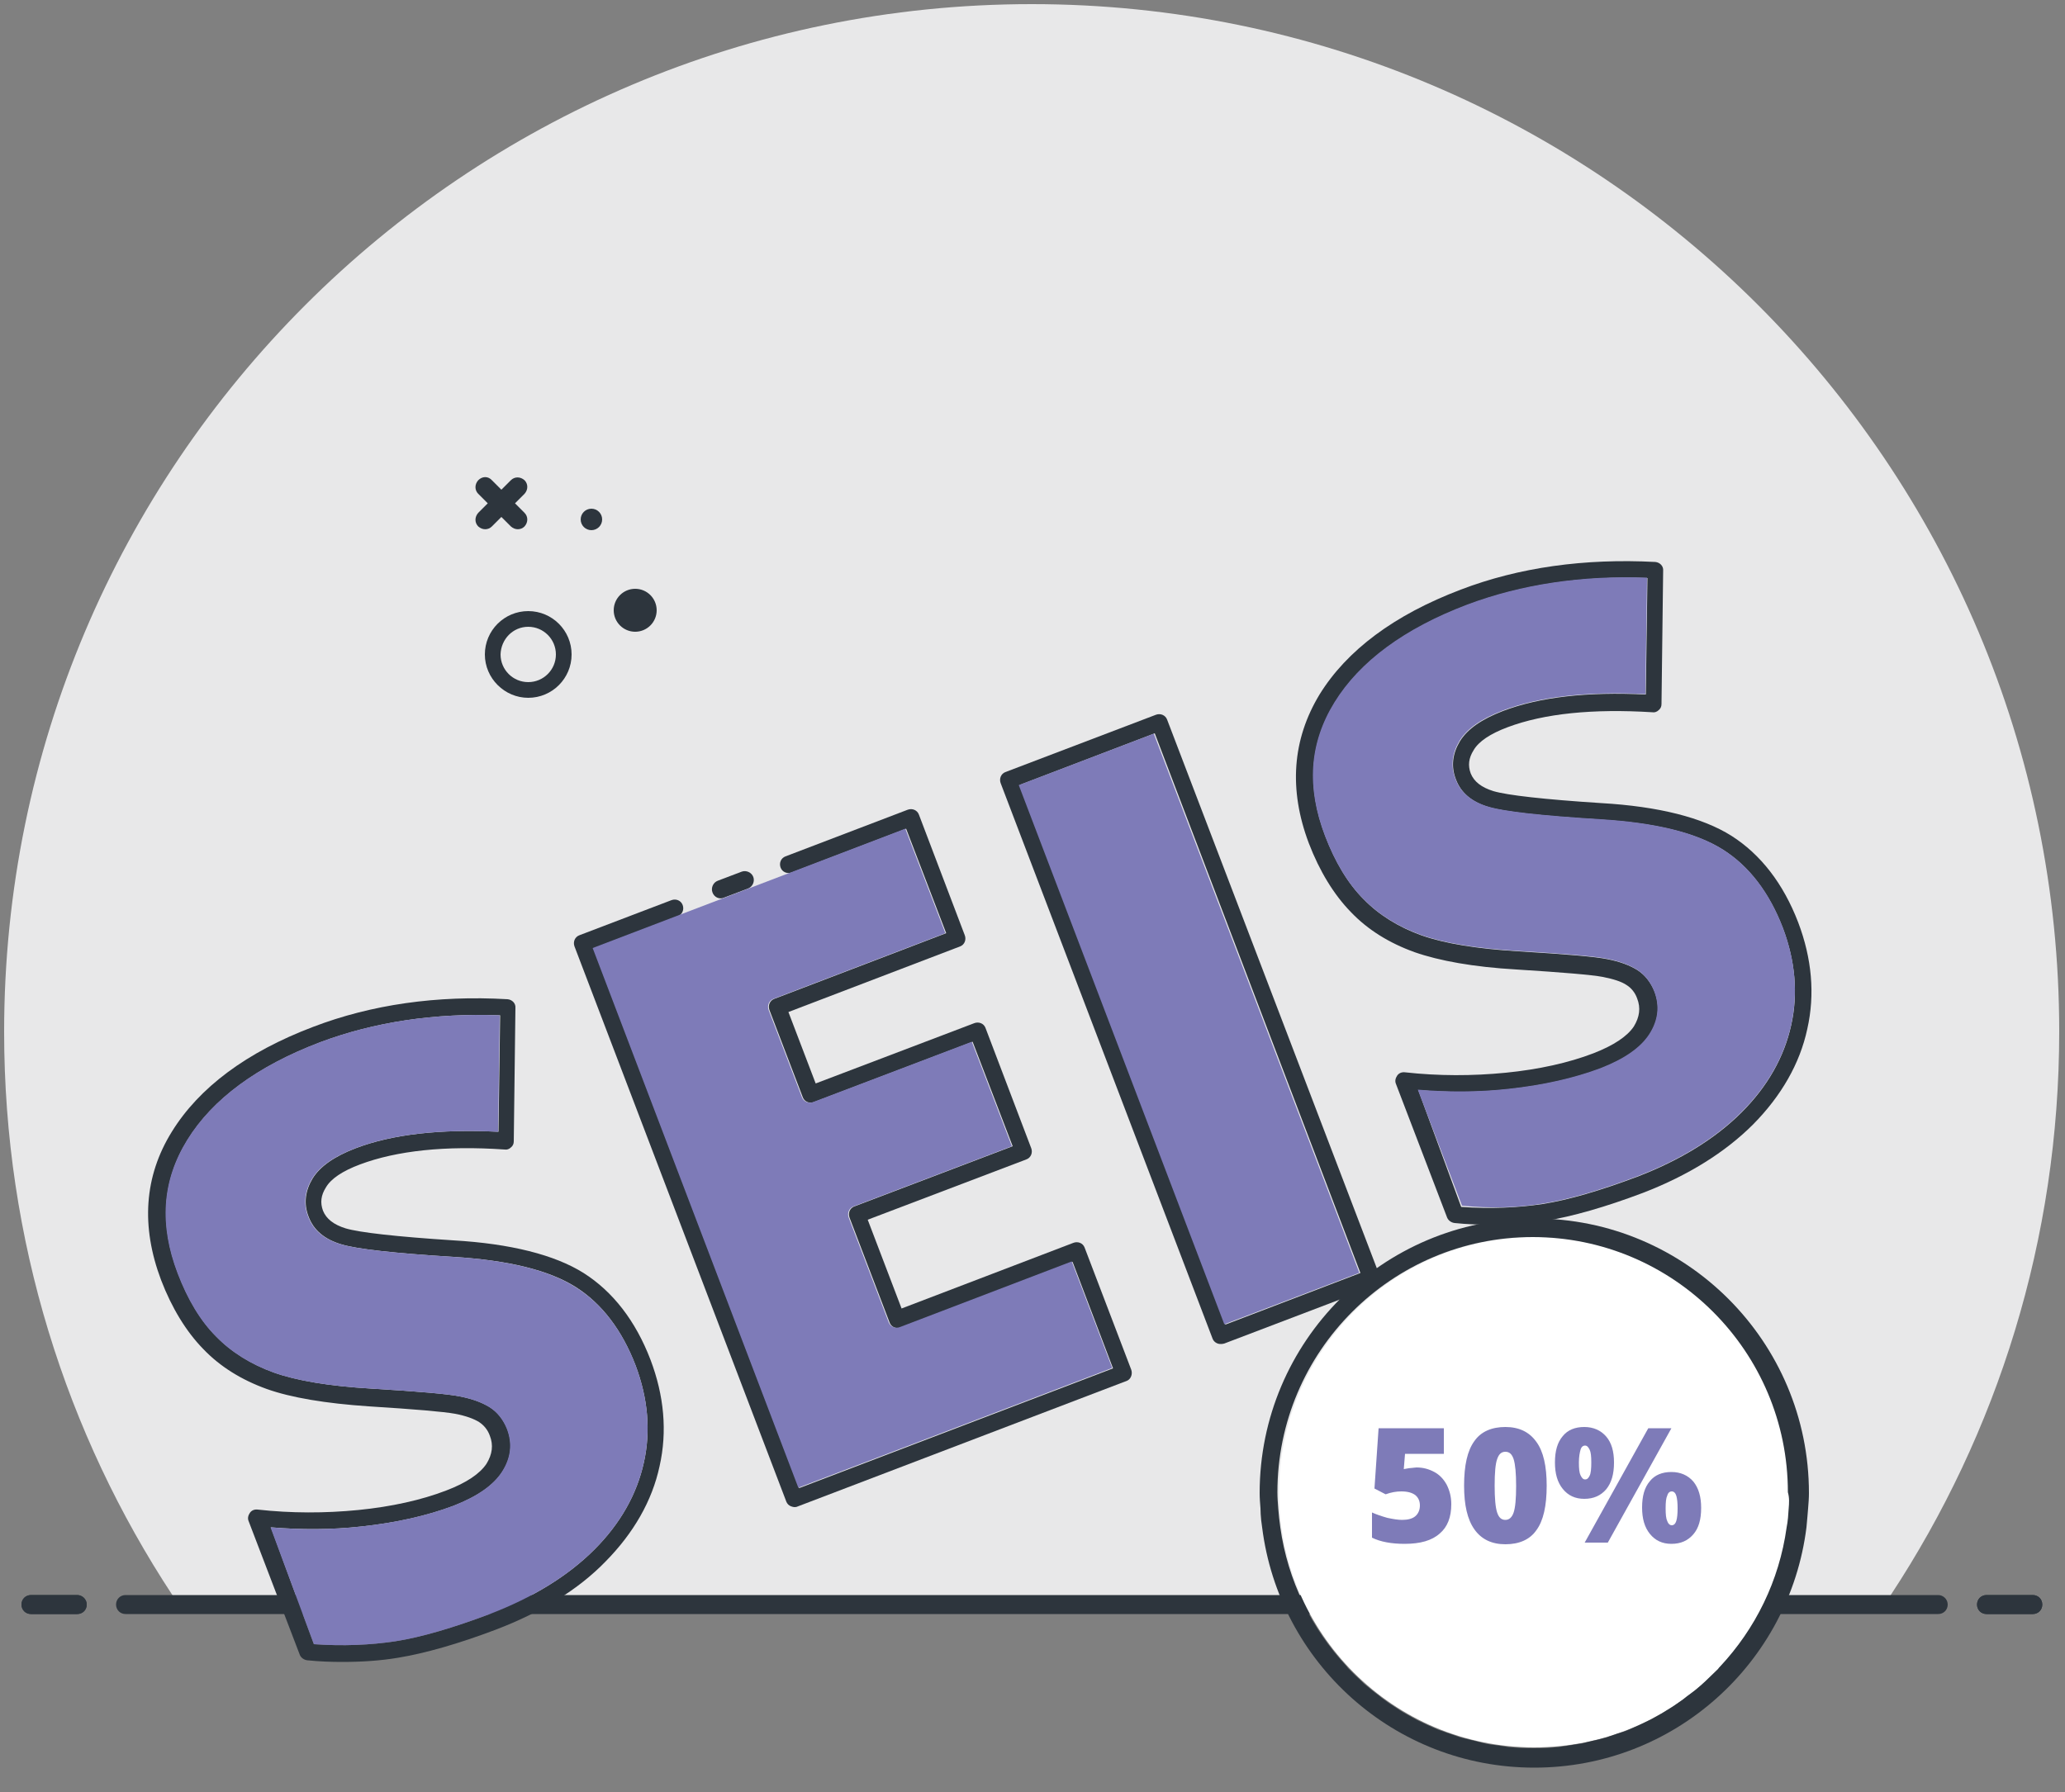
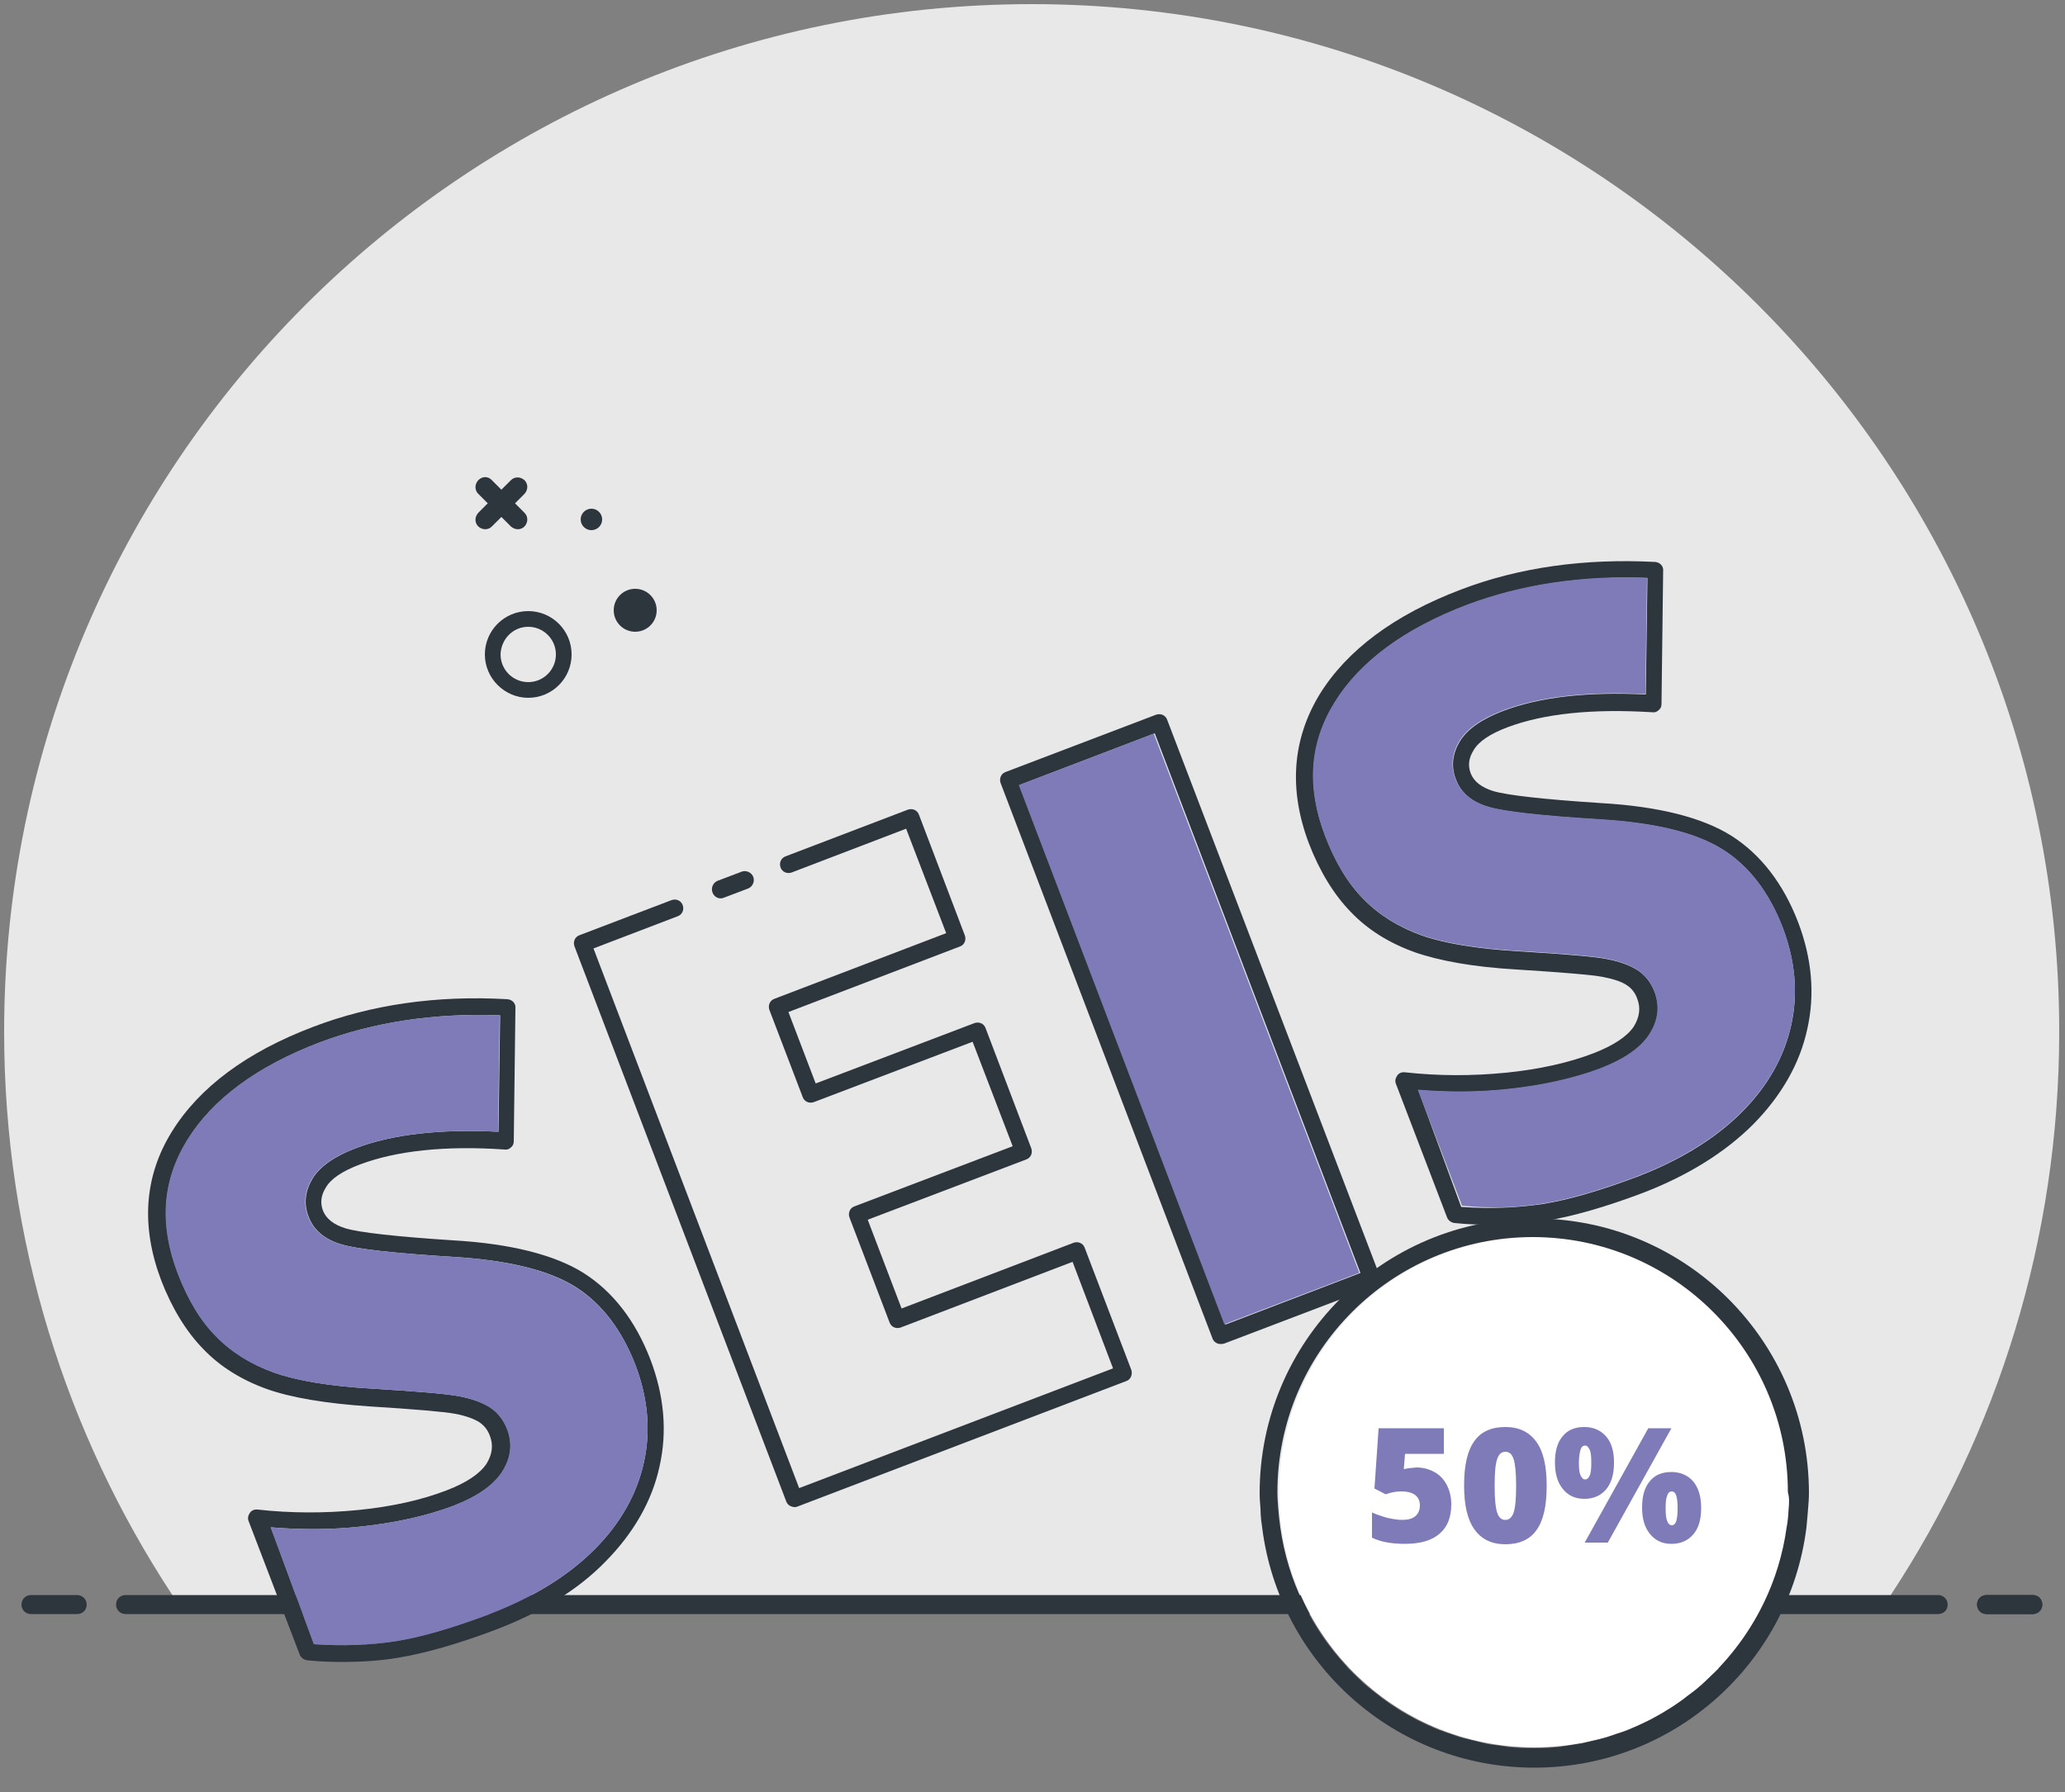
<svg xmlns="http://www.w3.org/2000/svg" enable-background="new 0 0 500 434" viewBox="0 0 500 434">
  <rect x="0" y="0" width="500" height="434" fill="#808080" stroke="none" />
  <path d="m457.8 386.3c25.8-39.2 40.8-86.1 40.8-136.5 0-137.3-111.4-248.8-248.8-248.8s-248.8 111.5-248.8 248.9c0 50.4 15 97.3 40.8 136.5h416z" fill="#e8e8e9" />
  <g fill="#2d353d">
    <path d="m469.3 386.3h-438.9c-1.3 0-2.3 1-2.3 2.3s1 2.3 2.3 2.3h438.9c1.3 0 2.3-1 2.3-2.3s-1.1-2.3-2.3-2.3z" />
-     <path d="m18.7 386.3h-11.2c-1.3 0-2.3 1-2.3 2.3s1 2.3 2.3 2.3h11.2c1.3 0 2.3-1 2.3-2.3s-1.1-2.3-2.3-2.3z" />
    <path d="m492.2 386.3h-11.2c-1.3 0-2.3 1-2.3 2.3s1 2.3 2.3 2.3h11.2c1.3 0 2.3-1 2.3-2.3s-1-2.3-2.3-2.3z" />
    <path d="m18.7 386.3h-11.2c-1.3 0-2.3 1-2.3 2.3s1 2.3 2.3 2.3h11.2c1.3 0 2.3-1 2.3-2.3s-1.1-2.3-2.3-2.3z" />
    <path d="m492.2 386.3h-11.2c-1.3 0-2.3 1-2.3 2.3s1 2.3 2.3 2.3h11.2c1.3 0 2.3-1 2.3-2.3s-1-2.3-2.3-2.3z" />
  </g>
  <circle cx="371.5" cy="361.4" fill="#fff" r="61.8" />
  <path d="m437.8 365.3c.1-1.2.2-2.5.2-3.7 0-36.7-29.8-66.5-66.5-66.5s-66.5 29.8-66.5 66.5c0 1.2.1 2.5.2 3.7 0 0 0 2.2.4 4.6 4.1 32.8 32 58.2 65.9 58.2s61.8-25.4 65.9-58.2c.1-.9.4-4.6.4-4.6zm-4.7 0c-.1 1.6-.2 3.1-.5 4.6-1.8 13-7.6 24.6-16.1 33.7-.2.2-.4.4-.5.6-1 1-2 1.9-3 2.9-.4.4-.8.7-1.2 1.1-.9.8-1.9 1.6-2.9 2.3-.6.4-1.1.9-1.7 1.3-.9.6-1.8 1.3-2.8 1.9-.7.4-1.4.9-2.1 1.3-.9.5-1.8 1-2.7 1.5-.8.4-1.7.8-2.5 1.2-.9.4-1.8.8-2.7 1.2s-1.9.7-2.9 1c-.9.3-1.7.6-2.6.9-1.1.3-2.2.6-3.3.8-.8.2-1.6.4-2.4.6-1.3.2-2.6.4-3.8.6-.7.1-1.3.2-2 .3-2 .2-4 .3-6.1.3-2 0-4.1-.1-6.1-.3-.7-.1-1.4-.2-2-.3-1.3-.2-2.6-.3-3.8-.6-.8-.2-1.6-.4-2.4-.6-1.1-.3-2.2-.5-3.3-.8-.9-.3-1.7-.6-2.6-.9-1-.3-1.9-.7-2.9-1-.9-.4-1.8-.8-2.7-1.2-.8-.4-1.7-.8-2.5-1.2-.9-.5-1.8-1-2.7-1.5-.7-.4-1.4-.8-2.1-1.3-.9-.6-1.9-1.2-2.8-1.9-.6-.4-1.1-.8-1.7-1.3-1-.7-1.9-1.5-2.9-2.3-.4-.3-.8-.7-1.2-1.1-1-.9-2-1.9-3-2.9-.2-.2-.4-.4-.5-.6-8.5-9.1-14.3-20.8-16.1-33.7-.2-1.5-.4-3.1-.5-4.6-.1-1.3-.2-2.6-.2-3.9 0-34.1 27.7-61.8 61.8-61.8s61.8 27.7 61.8 61.8c.4 1.4.3 2.6.2 3.9z" fill="#2d353d" />
  <path d="m343 355.4c1.6 0 3 .4 4.3 1.1s2.3 1.8 3 3.1c.7 1.4 1.1 2.9 1.1 4.7 0 3.1-.9 5.5-2.8 7.1-1.9 1.7-4.7 2.5-8.5 2.5-3.2 0-5.9-.5-7.9-1.5v-6.1c1.1.5 2.3.9 3.7 1.3 1.4.3 2.6.5 3.6.5 1.4 0 2.5-.3 3.2-.9s1.1-1.5 1.1-2.6-.4-1.9-1.1-2.5c-.8-.6-1.9-.9-3.4-.9-1.2 0-2.4.2-3.8.7l-2.7-1.4 1-14.6h15.8v6.2h-9.4l-.3 3.7c1-.2 1.7-.3 2.1-.3.2 0 .6-.1 1-.1z" fill="#7e7bb8" />
  <path d="m374.5 359.8c0 4.9-.8 8.5-2.5 10.8-1.6 2.3-4.2 3.4-7.5 3.4s-5.8-1.2-7.5-3.6-2.5-5.9-2.5-10.6c0-4.9.8-8.5 2.5-10.8 1.6-2.3 4.2-3.4 7.5-3.4s5.8 1.2 7.5 3.6c1.7 2.3 2.5 5.9 2.5 10.6zm-12.6 0c0 3.1.2 5.3.6 6.5s1 1.8 2 1.8c.9 0 1.6-.6 2-1.8s.6-3.3.6-6.4-.2-5.2-.6-6.5c-.4-1.2-1-1.8-2-1.8s-1.6.6-2 1.8c-.4 1.1-.6 3.2-.6 6.4z" fill="#7e7bb8" />
  <path d="m390.8 354.2c0 2.8-.6 4.9-1.9 6.5-1.3 1.5-3 2.3-5.3 2.3-2.2 0-3.9-.8-5.2-2.4s-1.9-3.7-1.9-6.4c0-2.8.6-4.9 1.9-6.4 1.2-1.5 3-2.2 5.2-2.2s4 .8 5.3 2.3 1.9 3.6 1.9 6.3zm-8.5 0c0 1.5.1 2.5.4 3.1s.6 1 1.1 1 .8-.3 1.1-.9.4-1.7.4-3.2-.1-2.5-.4-3.1-.6-1-1.1-1-.9.3-1.1 1-.4 1.7-.4 3.1zm22.4-8.3-15.4 27.7h-5.6l15.4-27.7zm7.2 19.3c0 2.8-.6 4.9-1.9 6.4s-3 2.3-5.3 2.3c-2.2 0-3.9-.8-5.2-2.4s-1.9-3.7-1.9-6.4c0-2.8.6-4.9 1.9-6.4 1.2-1.5 3-2.2 5.2-2.2s4 .8 5.3 2.3c1.3 1.6 1.9 3.7 1.9 6.4zm-8.6.1c0 1.5.1 2.5.4 3.1.2.6.6 1 1.1 1s.9-.4 1.1-1.1.3-1.7.3-3-.1-2.3-.3-3-.6-1.1-1.1-1.1-.9.3-1.1 1c-.3.6-.4 1.6-.4 3.1z" fill="#7e7bb8" />
  <path d="m82.9 402.5c-2.8 0-5.6-.1-8.5-.4-.8-.1-1.5-.6-1.8-1.3l-12.4-32.4c-.3-.7-.1-1.4.3-2s1.1-.9 1.9-.8c8.1.9 16.3.9 24.4.1 8-.8 15.2-2.4 21.2-4.7 5-1.9 8.2-4.1 9.8-6.5 1.4-2.3 1.7-4.5.8-6.8-.5-1.4-1.4-2.5-2.6-3.3-1.3-.8-3.2-1.5-5.8-2-2.7-.5-9.7-1.1-20.9-1.8-10.4-.7-18.8-2.1-24.7-4.2-6.1-2.2-11.3-5.4-15.4-9.7-4.1-4.2-7.6-9.9-10.2-16.7-4.9-13-4.1-25.1 2.6-35.9 6.6-10.7 18.1-19.3 34.2-25.4 14.1-5.4 30-7.7 47.1-6.7 1.1.1 2 1 1.9 2.1l-.4 32.3c0 .6-.2 1.1-.7 1.5-.4.4-1 .6-1.5.5-14.4-1-26.2.3-35 3.6-4.3 1.6-7.1 3.5-8.3 5.6-1.2 1.9-1.4 3.7-.7 5.6.8 2 2.6 3.4 5.5 4.3 3.4 1 12.2 2 26.1 2.9 13.8.8 24.5 3.5 31.5 7.9 7.1 4.5 12.6 11.6 16.2 21 3.3 8.7 4.1 17.4 2.2 25.8-1.8 8.4-6.3 16.2-13.1 23.1-6.6 6.8-15.6 12.3-26.6 16.5-9 3.4-17 5.7-23.7 6.8-4.2.7-8.7 1-13.4 1zm-6.9-4.3c7.1.5 13.7.2 19.7-.7 6.4-1 14.1-3.3 22.9-6.6 10.4-4 18.9-9.2 25.3-15.6 6.3-6.3 10.3-13.4 12-21.1 1.7-7.6 1-15.5-2-23.5-3.3-8.6-8.2-15-14.5-19-6.5-4.1-16.4-6.5-29.6-7.3-14.5-.9-23.3-1.9-27-3-4.2-1.2-6.9-3.5-8.1-6.8-1.2-3.1-.8-6.2 1-9.2 1.8-2.9 5.2-5.3 10.4-7.3 8.9-3.4 20.5-4.7 34.6-4l.4-28.2c-15.8-.6-30.4 1.6-43.5 6.5-15.3 5.8-26.1 13.8-32.2 23.7s-6.8 20.5-2.3 32.3c2.4 6.3 5.5 11.5 9.3 15.3 3.7 3.8 8.4 6.7 13.9 8.7 5.6 2 13.5 3.3 23.6 3.9 11.6.7 18.6 1.3 21.5 1.9 3.1.6 5.4 1.5 7.2 2.6 1.9 1.2 3.3 3 4.2 5.2 1.4 3.6 1 7.1-1.2 10.5-2.1 3.2-5.9 5.9-11.8 8.2-6.4 2.4-13.9 4.1-22.3 5-7.2.8-14.6.8-21.9.2z" fill="#2d353d" />
  <path d="m295.5 325.5c-.8 0-1.6-.5-1.9-1.3l-51.3-134.5c-.2-.5-.2-1.1 0-1.6s.6-.9 1.1-1.1l36.5-13.9c1.1-.4 2.3.1 2.7 1.2l51.4 134.5c.2.5.2 1.1 0 1.6s-.6.9-1.1 1.1l-36.5 13.9c-.4.1-.6.1-.9.1zm-48.6-135.4 49.8 130.7 32.7-12.5-49.8-130.7z" fill="#2d353d" />
  <path d="m360.7 296.6c-2.8 0-5.6-.1-8.5-.4-.8-.1-1.5-.6-1.8-1.3l-12.4-32.4c-.3-.7-.1-1.4.3-2s1.1-.9 1.9-.8c8.1.9 16.3.9 24.4.1 8-.8 15.2-2.4 21.2-4.7 4.9-1.9 8.2-4.1 9.8-6.5 1.4-2.3 1.7-4.5.8-6.8-.5-1.4-1.4-2.5-2.5-3.2-1.3-.9-3.3-1.5-5.8-2-2.6-.5-9.7-1.1-20.9-1.8-10.4-.6-18.7-2.1-24.7-4.2-6.1-2.2-11.3-5.4-15.4-9.7-4.1-4.2-7.6-9.9-10.2-16.7-4.9-13-4-25.1 2.6-36 6.6-10.7 18.1-19.3 34.2-25.4 14.1-5.4 30-7.6 47.1-6.7 1.1.1 2 1 1.9 2.1l-.4 32.3c0 .6-.2 1.1-.7 1.5-.4.4-1 .6-1.5.5-14.4-.9-26.2.3-35 3.6-4.3 1.6-7.1 3.5-8.3 5.6-1.2 1.9-1.4 3.7-.7 5.6.8 2 2.6 3.4 5.5 4.3 3.4 1 12.2 2 26.1 2.9 13.9.8 24.5 3.5 31.5 7.9 7.1 4.5 12.6 11.6 16.2 21 3.3 8.7 4.1 17.4 2.2 25.8-1.8 8.4-6.3 16.2-13.1 23.1-6.8 6.8-15.8 12.4-26.7 16.6-9 3.4-17 5.7-23.7 6.8-4.2.6-8.7.9-13.4.9zm-6.9-4.3c7.1.5 13.7.2 19.7-.7 6.4-1 14.1-3.3 22.9-6.6 10.4-4 18.9-9.2 25.3-15.6 6.3-6.3 10.3-13.4 12-21.1 1.7-7.6 1-15.5-2-23.5-3.3-8.6-8.2-15-14.5-19-6.5-4.1-16.4-6.5-29.6-7.3-14.5-.9-23.3-1.9-27-3-4.2-1.2-6.9-3.5-8.1-6.8-1.2-3.1-.8-6.2 1-9.2 1.8-2.9 5.2-5.3 10.4-7.3 8.9-3.4 20.5-4.7 34.6-4l.4-28.2c-15.8-.6-30.4 1.6-43.5 6.5-15.3 5.8-26.1 13.8-32.2 23.7s-6.8 20.5-2.3 32.3c2.4 6.3 5.5 11.5 9.3 15.3 3.7 3.8 8.4 6.7 13.9 8.7 5.6 2 13.6 3.3 23.6 3.9 11.6.7 18.6 1.3 21.5 1.9 3.1.6 5.4 1.5 7.2 2.6 1.9 1.2 3.3 3 4.2 5.2 1.4 3.6 1 7.1-1.2 10.5-2.1 3.2-5.9 5.9-11.8 8.2-6.4 2.4-13.9 4.1-22.3 5-7.2.8-14.6.8-21.9.2z" fill="#2d353d" />
  <path d="m273.9 331.7-11.3-29.6c-.2-.5-.6-.9-1.1-1.1s-1.1-.2-1.6 0l-41.6 15.9-8.2-21.5 38.4-14.6c1.1-.4 1.6-1.6 1.2-2.7l-11.1-29.2c-.2-.5-.6-.9-1.1-1.1s-1.1-.2-1.6 0l-38.4 14.6-6.6-17.3 41.6-15.9c.5-.2.9-.6 1.1-1.1s.2-1.1 0-1.6l-11.1-29.2c-.4-1.1-1.6-1.6-2.7-1.2l-29.6 11.3c-1.1.4-1.6 1.6-1.2 2.7s1.6 1.6 2.7 1.2l27.7-10.6 9.7 25.3-41.6 15.9c-1.1.4-1.6 1.6-1.2 2.7l8.1 21.2c.2.5.6.9 1.1 1.1s1.1.2 1.6 0l38.4-14.6 9.7 25.3-38.4 14.6c-.5.2-.9.6-1.1 1.1s-.2 1.1 0 1.6l9.7 25.4c.4 1.1 1.6 1.6 2.7 1.2l41.6-15.9 9.8 25.8-76 29-49.8-130.7 20.4-7.8c1.1-.4 1.6-1.6 1.2-2.7s-1.6-1.6-2.7-1.2l-22.3 8.5c-1.1.4-1.6 1.6-1.2 2.7l51.3 134.5c.2.5.6.9 1.1 1.1.3.1.6.2.8.2s.5 0 .7-.1l79.9-30.5c.9-.4 1.4-1.6 1-2.7z" fill="#2d353d" />
  <path d="m175.3 217.4 5.8-2.2c1.1-.4 1.7-1.7 1.3-2.8s-1.7-1.7-2.8-1.3l-5.8 2.2c-1.1.4-1.7 1.7-1.3 2.8.4 1.2 1.7 1.8 2.8 1.3z" fill="#2d353d" />
-   <path d="m143.5 229.6 49.8 130.7 76-29-9.8-25.8-41.6 15.9c-.5.2-1.1.2-1.6 0s-.9-.6-1.1-1.1l-9.7-25.4c-.2-.5-.2-1.1 0-1.6s.6-.9 1.1-1.1l38.4-14.6-9.7-25.3-38.4 14.6c-.5.2-1.1.2-1.6 0s-.9-.6-1.1-1.1l-8.1-21.2c-.4-1.1.1-2.3 1.2-2.7l41.6-15.9-9.7-25.3z" fill="#7e7bb8" />
  <path d="m270.6 179.3h35v139.8h-35z" fill="#7e7bb8" transform="matrix(.934 -.356 .356 .934 -69.897 119.015)" />
  <path d="m373.5 291.5c6.4-1 14.1-3.3 22.9-6.6 10.4-4 18.9-9.2 25.3-15.6 6.3-6.3 10.3-13.4 12-21.1s1-15.5-2-23.5c-3.3-8.6-8.2-15-14.6-19-6.5-4.1-16.4-6.5-29.6-7.3-14.5-.9-23.3-1.9-27-3-4.2-1.2-6.9-3.5-8.1-6.8-1.2-3.1-.8-6.2 1-9.2 1.8-2.9 5.2-5.3 10.4-7.3 8.9-3.4 20.5-4.7 34.6-4l.4-28.2c-15.8-.6-30.4 1.6-43.5 6.5-15.3 5.8-26.1 13.8-32.2 23.7s-6.8 20.5-2.3 32.3c2.4 6.3 5.5 11.5 9.3 15.3 3.7 3.8 8.4 6.7 13.9 8.7 5.6 2 13.5 3.3 23.6 3.9 11.6.7 18.6 1.3 21.5 1.9 3.1.6 5.4 1.5 7.2 2.6 1.9 1.2 3.3 3 4.2 5.2 1.4 3.6 1 7.1-1.2 10.5-2.1 3.2-5.9 5.9-11.8 8.2-6.4 2.4-13.9 4.1-22.3 5-7.2.8-14.6.8-21.9.2l10.7 28.1c6.9.7 13.5.5 19.5-.5z" fill="#7e7bb8" />
  <path d="m95.7 397.5c6.4-1 14.1-3.3 22.9-6.6 10.4-4 18.9-9.2 25.3-15.6 6.3-6.3 10.3-13.4 12-21.1s1-15.5-2-23.5c-3.3-8.6-8.2-15-14.6-19-6.5-4.1-16.4-6.5-29.6-7.3-14.5-.9-23.3-1.9-27-3-4.2-1.2-6.9-3.5-8.1-6.8-1.2-3.1-.8-6.2 1-9.2 1.8-2.9 5.2-5.3 10.4-7.3 8.9-3.4 20.5-4.7 34.6-4l.4-28.2c-15.8-.6-30.4 1.6-43.5 6.5-15.3 5.8-26.1 13.8-32.2 23.7s-6.8 20.5-2.3 32.3c2.4 6.3 5.5 11.5 9.3 15.3 3.7 3.8 8.4 6.7 13.9 8.7 5.6 2 13.5 3.3 23.6 3.9 11.6.7 18.6 1.3 21.5 1.9 3.1.6 5.4 1.5 7.2 2.6 1.9 1.2 3.3 3 4.2 5.2 1.4 3.6 1 7.1-1.2 10.5-2.1 3.2-5.9 5.9-11.8 8.2-6.4 2.4-13.9 4.1-22.3 5-7.2.8-14.6.8-21.9.2l10.5 28.3c7.1.5 13.7.2 19.7-.7z" fill="#7e7bb8" />
  <circle cx="153.8" cy="147.8" fill="#2d353d" r="5.2" />
  <path d="m117.4 158.5c0-5.8 4.7-10.5 10.5-10.5s10.5 4.7 10.5 10.5-4.7 10.5-10.5 10.5c-5.7 0-10.5-4.7-10.5-10.5zm3.8 0c0 3.7 3 6.7 6.7 6.7s6.7-3 6.7-6.7-3-6.7-6.7-6.7-6.6 3-6.7 6.7z" fill="#2d353d" />
  <circle cx="143.2" cy="125.8" fill="#2d353d" r="2.6" />
  <path d="m119.1 116.3 2.3 2.3 2.3-2.3c.9-.9 2.3-.9 3.3 0 .9.9.9 2.3 0 3.3l-2.3 2.3 2.3 2.3c.9.9.9 2.3 0 3.3-.9.9-2.3.9-3.3 0l-2.3-2.3-2.3 2.3c-.9.9-2.3.9-3.3 0-.9-.9-.9-2.3 0-3.3l2.3-2.3-2.3-2.3c-.9-.9-.9-2.3 0-3.3 1-1 2.4-1 3.3 0z" fill="#2d353d" />
</svg>